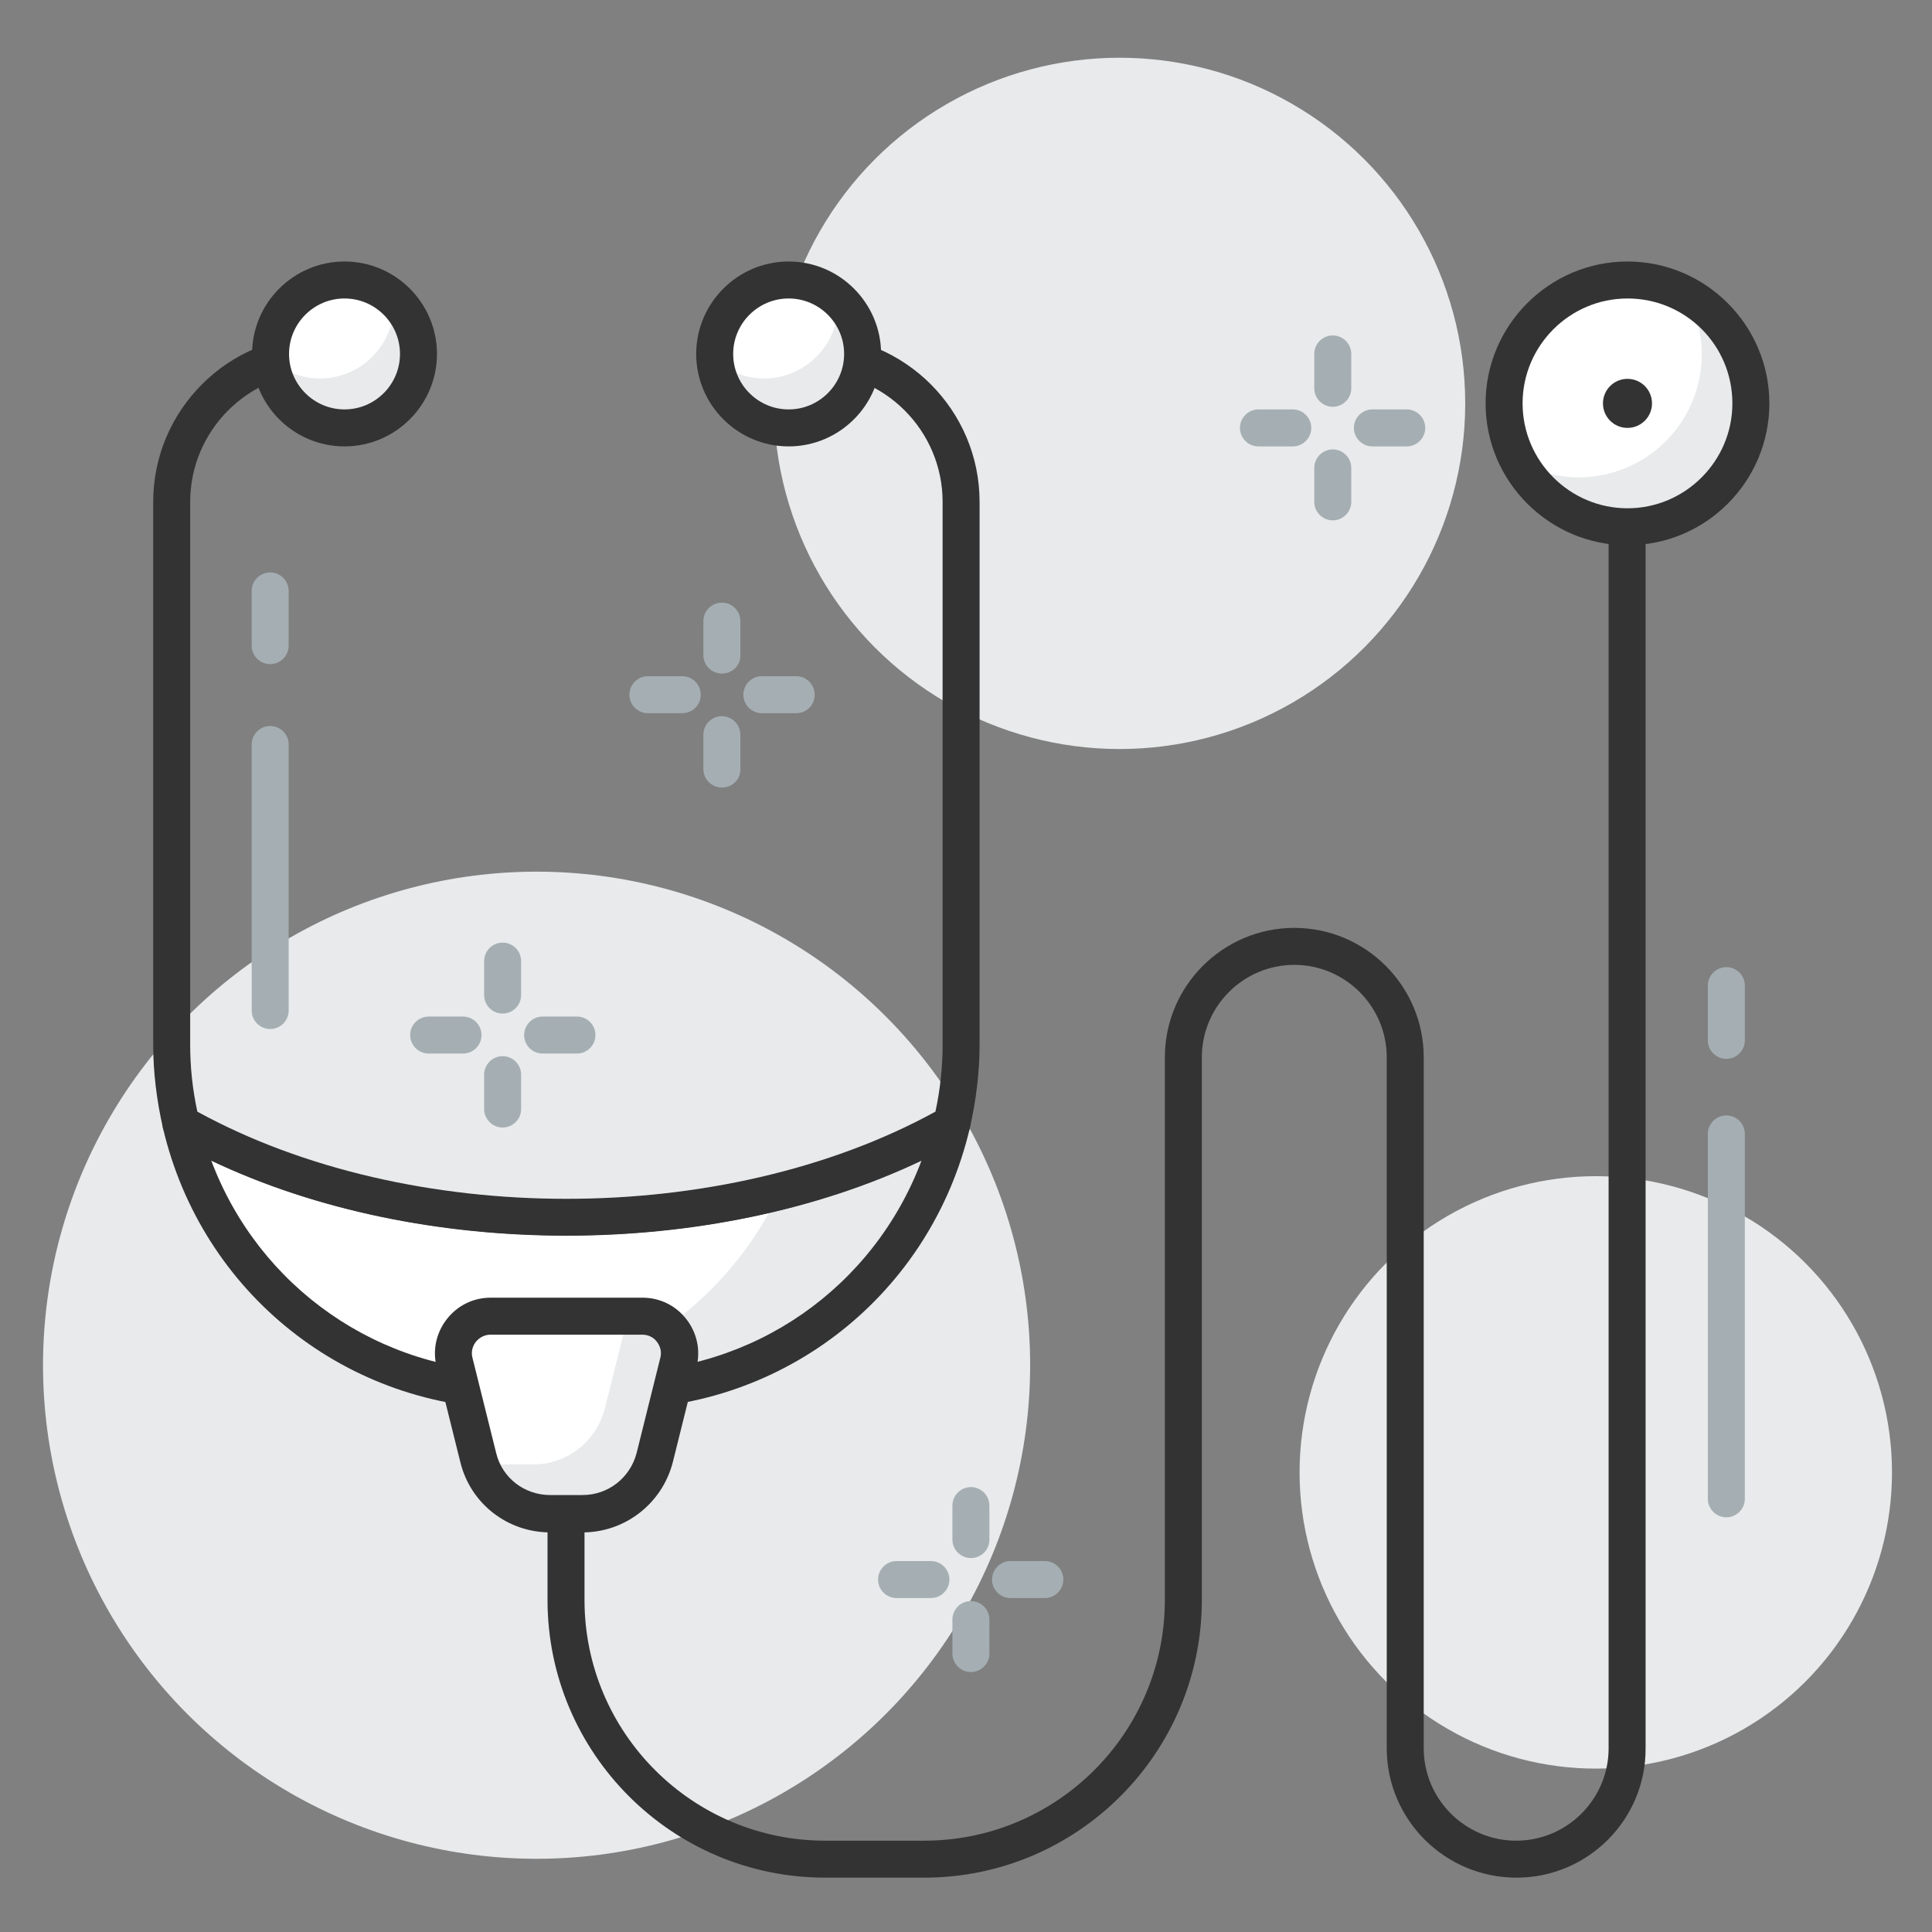
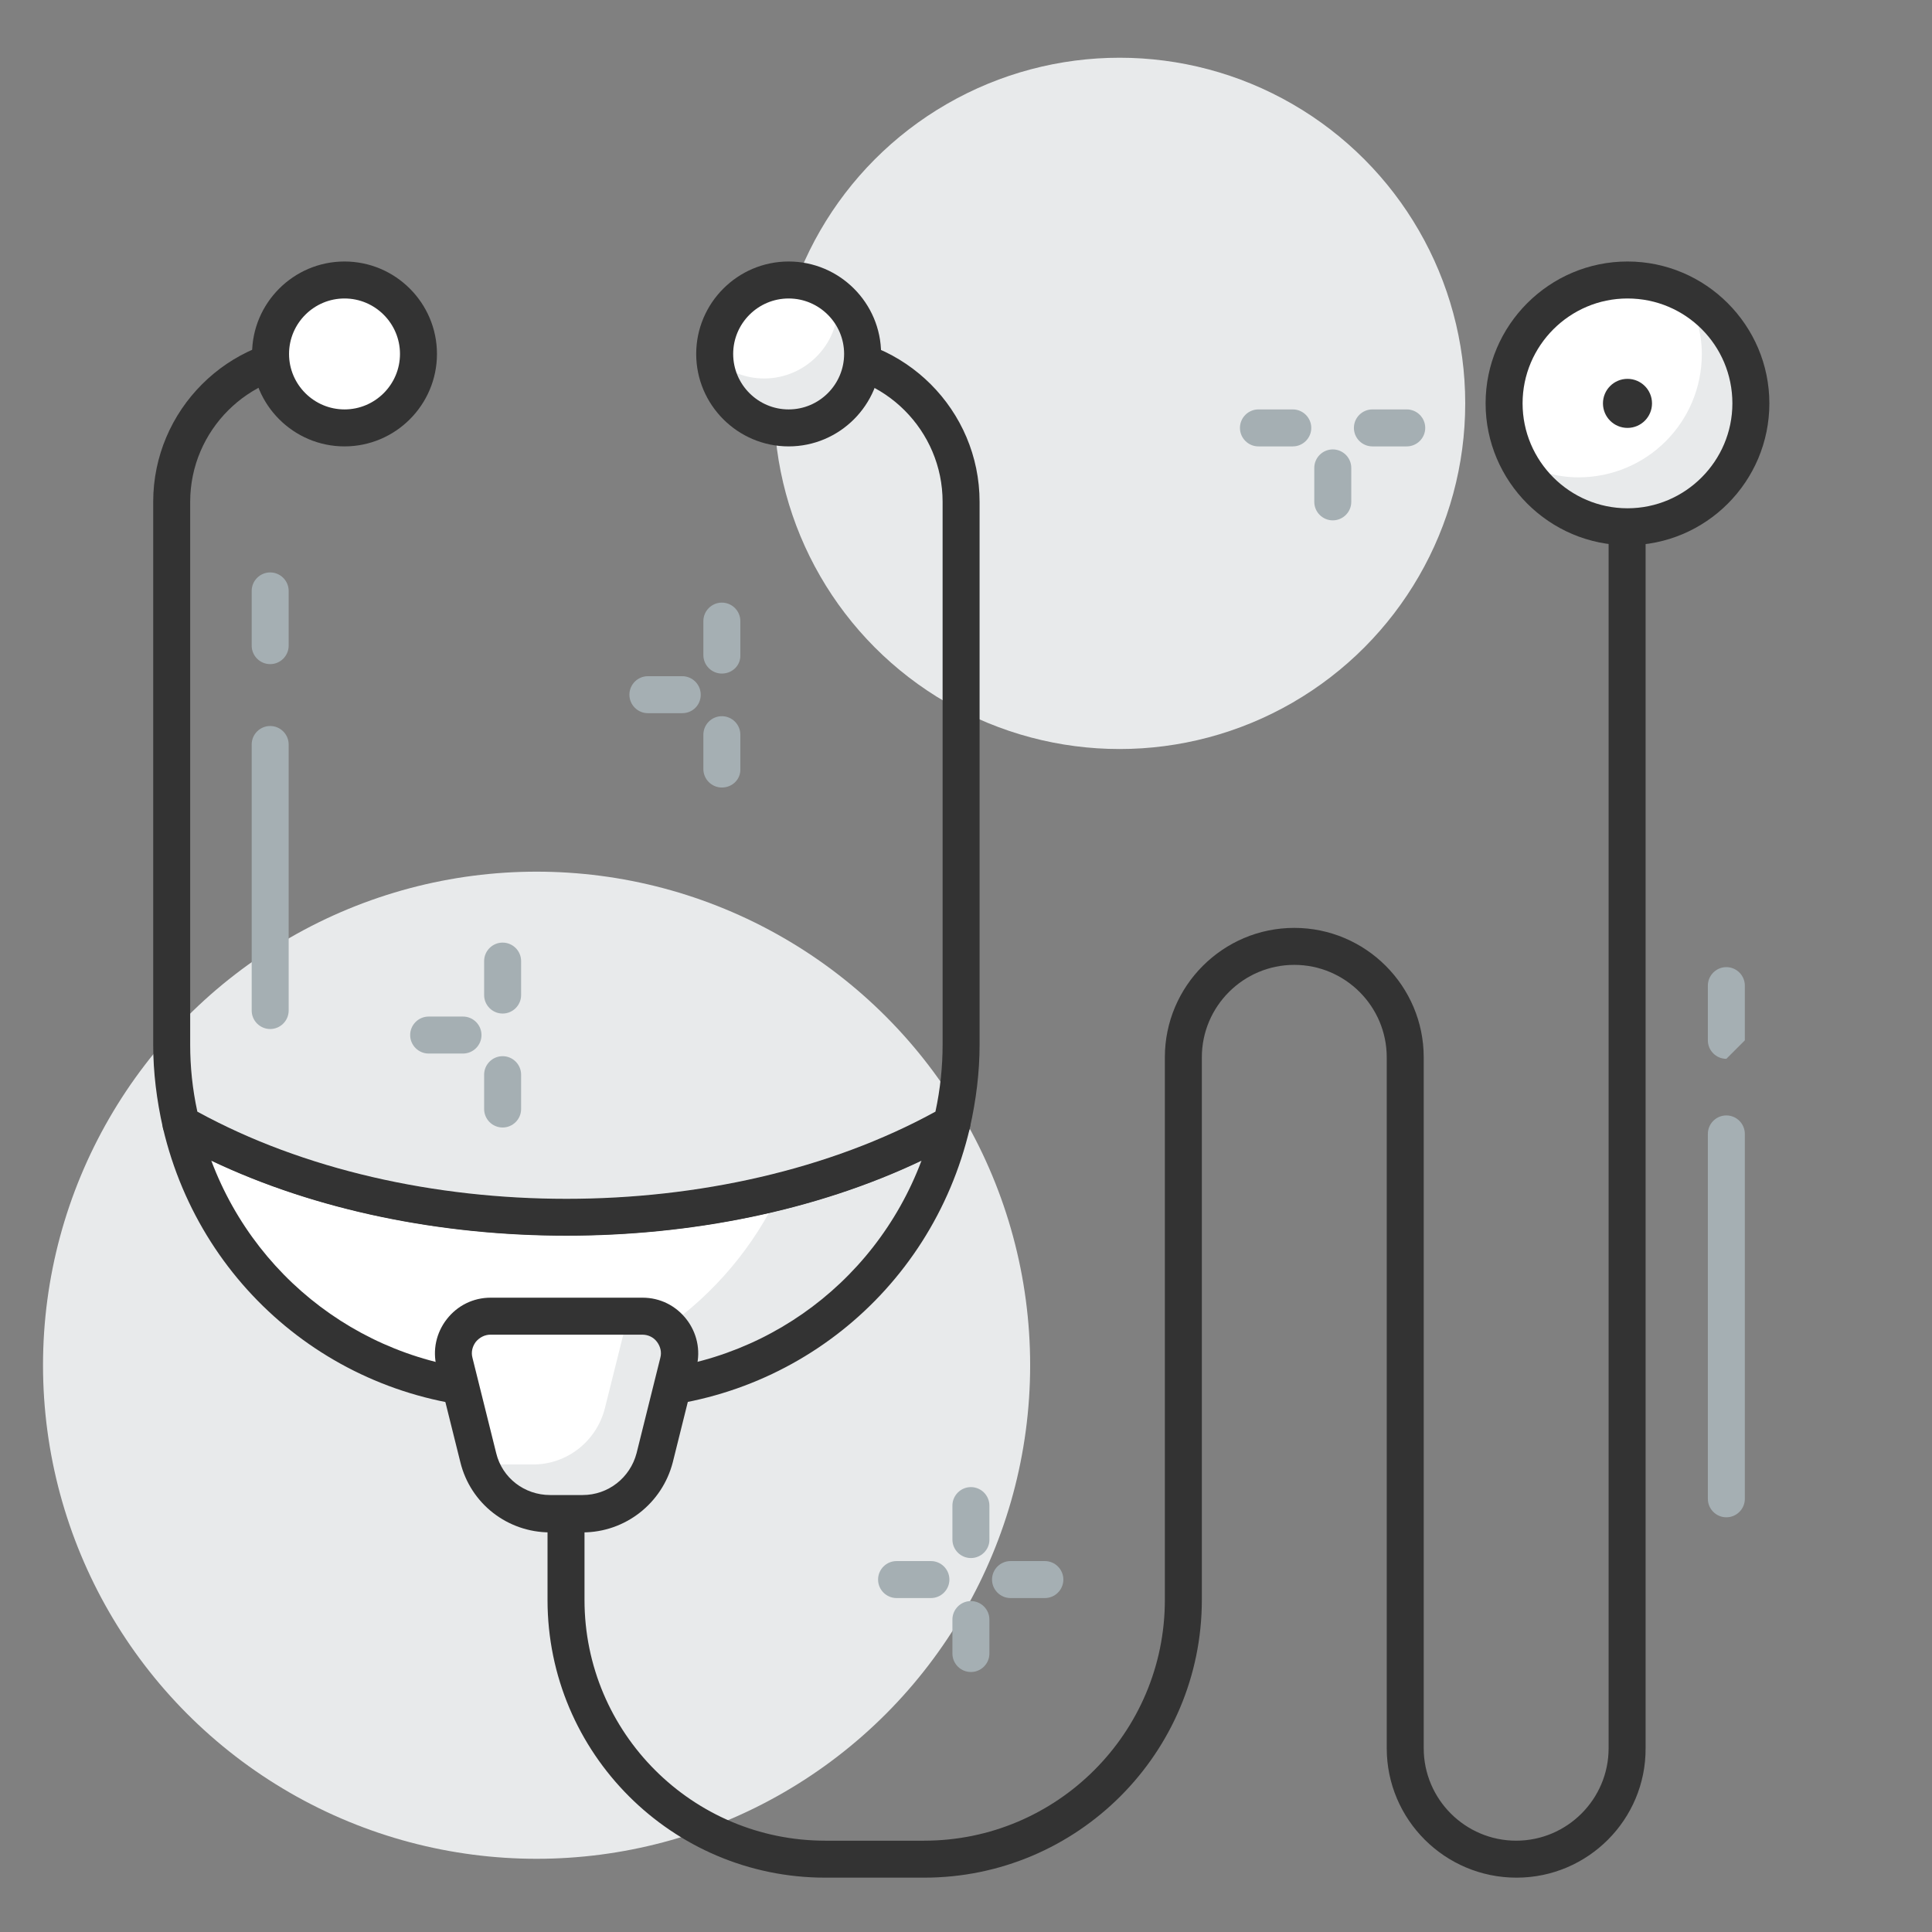
<svg xmlns="http://www.w3.org/2000/svg" version="1.1" x="0px" y="0px" viewBox="0 0 512 512" style="enable-background:new 0 0 512 512;" xml:space="preserve">
  <rect x="0" y="0" width="512" height="512" fill="#808080" stroke="none" />
  <style type="text/css">
	.st0{fill:#E8EAEB;}
	.st1{fill:#FFFFFF;}
	.st2{fill:#A5AFB3;}
	.st3{fill:#333333;}
	.st4{fill:#BDC3D7;}
	.st5{fill:#22375F;}
</style>
  <g id="Διαγνωση">
</g>
  <g id="Layer_2">
</g>
  <g id="Layer_3">
</g>
  <g id="Layer_4">
</g>
  <g id="Layer_5">
</g>
  <g id="Layer_6">
</g>
  <g id="Layer_7">
    <g>
      <g>
        <circle class="st0" cx="296.7" cy="106.9" r="91.6" />
      </g>
      <g>
-         <circle class="st0" cx="422.9" cy="390.2" r="78.5" />
-       </g>
+         </g>
      <g>
        <circle class="st0" cx="142.2" cy="361.8" r="130.8" />
      </g>
      <g>
        <g>
          <path class="st3" d="M401.9,497.6c-19,0-34.4-15.4-34.4-34.3V280.2c0-13.5-11-24.5-24.5-24.5c-13.5,0-24.5,11-24.5,24.5V424      c0,40.6-33,73.6-73.6,73.6h-26.2c-40.6,0-73.6-33-73.6-73.6v-55.6c0-2.7,2.2-4.9,4.9-4.9c2.7,0,4.9,2.2,4.9,4.9V424      c0,35.2,28.6,63.8,63.8,63.8h26.2c35.2,0,63.8-28.6,63.8-63.8V280.2c0-18.9,15.4-34.3,34.3-34.3c18.9,0,34.3,15.4,34.3,34.3      v183.1c0,13.5,11,24.5,24.5,24.5c13.5,0,24.5-11,24.5-24.5V139.6c0-2.7,2.2-4.9,4.9-4.9c2.7,0,4.9,2.2,4.9,4.9v323.7      C436.2,482.2,420.8,497.6,401.9,497.6z" />
        </g>
        <g>
          <circle class="st1" cx="431.3" cy="106.9" r="32.7" />
        </g>
        <g>
          <path class="st0" d="M446.9,78.3c2.5,4.6,4.1,9.9,4.1,15.5c0,18.1-14.6,32.7-32.7,32.7c-5.7,0-10.9-1.6-15.5-4.1      c5.5,10.2,16.2,17.2,28.6,17.2c18.1,0,32.7-14.6,32.7-32.7C464,94.5,457,83.8,446.9,78.3z" />
        </g>
        <g>
          <path class="st3" d="M431.3,144.5c-20.7,0-37.6-16.9-37.6-37.6s16.9-37.6,37.6-37.6c20.7,0,37.6,16.9,37.6,37.6      S452.1,144.5,431.3,144.5z M431.3,79.1c-15.3,0-27.8,12.5-27.8,27.8c0,15.3,12.5,27.8,27.8,27.8c15.3,0,27.8-12.5,27.8-27.8      C459.1,91.5,446.7,79.1,431.3,79.1z" />
        </g>
        <g>
          <circle class="st3" cx="431.3" cy="106.9" r="6.5" />
        </g>
        <g>
          <path class="st1" d="M48,297.9c9.5,40.4,45.7,70.6,89,70.6h26.2c43.3,0,79.6-30.1,89-70.6C194,330.8,106.2,330.8,48,297.9z" />
        </g>
        <g>
          <path class="st0" d="M206.7,315.7c-13.7,29.3-42.4,50.1-76.2,52.5c2.2,0.2,4.3,0.3,6.5,0.3h26.2c43.3,0,79.6-30.1,89-70.6      C238.5,305.7,223,311.5,206.7,315.7z" />
        </g>
        <g>
          <path class="st3" d="M163.2,373.4H137c-45,0-83.5-30.6-93.8-74.4c-0.4-1.9,0.3-3.9,1.8-5c1.6-1.2,3.7-1.3,5.4-0.3      c56.8,32.2,142.6,32.2,199.4,0c1.7-1,3.8-0.8,5.4,0.3c1.6,1.2,2.3,3.1,1.8,5C246.7,342.8,208.1,373.4,163.2,373.4z M56,307.6      c12.6,33.5,44.4,56,81,56h26.2c36.6,0,68.4-22.5,81-56C188.5,334.1,111.7,334.1,56,307.6z" />
        </g>
        <g>
          <path class="st3" d="M150.1,327.4c-37.4,0-74.7-8.4-104.5-25.3c-1.2-0.7-2-1.8-2.4-3.1c-1.7-7.5-2.6-14.9-2.6-22.1V133      c0-24.3,19.8-44.1,44.1-44.1c2.7,0,4.9,2.2,4.9,4.9c0,2.7-2.2,4.9-4.9,4.9c-18.9,0-34.3,15.4-34.3,34.3v143.9      c0,5.8,0.6,11.7,1.9,17.7c56.2,30.8,139.4,30.8,195.6,0c1.3-6,1.9-12,1.9-17.7V133c0-18.9-15.4-34.3-34.3-34.3      c-2.7,0-4.9-2.2-4.9-4.9c0-2.7,2.2-4.9,4.9-4.9c24.3,0,44.1,19.8,44.1,44.1v143.9c0,7.2-0.9,14.6-2.6,22.1      c-0.3,1.3-1.2,2.5-2.4,3.1C224.8,319,187.5,327.4,150.1,327.4z" />
        </g>
        <g>
          <path class="st1" d="M154.4,401.1h-8.6c-9,0-16.8-6.1-19-14.9l-6.3-25.3c-1.5-6.2,3.1-12.2,9.5-12.2h40.3c6.4,0,11.1,6,9.5,12.2      l-6.3,25.3C171.3,395,163.4,401.1,154.4,401.1z" />
        </g>
        <g>
          <path class="st0" d="M170.2,348.8h-3.8l-6.1,24.4c-2.2,8.7-10,14.9-19,14.9h-8.6c-2,0-3.8-0.3-5.6-0.9c2.5,8.2,10,14,18.7,14      h8.6c9,0,16.9-6.1,19-14.9l6.3-25.3C181.3,354.8,176.6,348.8,170.2,348.8z" />
        </g>
        <g>
          <path class="st3" d="M154.4,406.1h-8.6c-11.3,0-21.1-7.6-23.8-18.6l-6.3-25.3c-1.1-4.4-0.1-9,2.7-12.6c2.8-3.6,7-5.7,11.6-5.7      h40.3c4.6,0,8.8,2.1,11.6,5.7c2.8,3.6,3.8,8.2,2.7,12.6l-6.3,25.3C175.5,398.4,165.7,406.1,154.4,406.1z M130,353.7      c-1.5,0-2.9,0.7-3.9,1.9c-0.9,1.2-1.3,2.7-0.9,4.2l6.3,25.3c1.6,6.6,7.5,11.1,14.3,11.1h8.6c6.8,0,12.6-4.6,14.3-11.1l6.3-25.3      c0.4-1.5,0-3-0.9-4.2c-0.9-1.2-2.3-1.9-3.9-1.9H130z" />
        </g>
        <g>
          <circle class="st1" cx="91.3" cy="93.8" r="19.6" />
        </g>
        <g>
-           <path class="st0" d="M104.2,79.1c0,0.5,0.2,1,0.2,1.6c0,10.8-8.8,19.6-19.6,19.6c-5,0-9.5-1.9-12.9-5c0.8,10.1,9.2,18,19.5,18      c10.8,0,19.6-8.8,19.6-19.6C110.9,87.9,108.2,82.7,104.2,79.1z" />
-         </g>
+           </g>
        <g>
          <path class="st3" d="M91.3,118.3c-13.5,0-24.5-11-24.5-24.5c0-13.5,11-24.5,24.5-24.5c13.5,0,24.5,11,24.5,24.5      C115.8,107.3,104.8,118.3,91.3,118.3z M91.3,79.1c-8.1,0-14.7,6.6-14.7,14.7c0,8.1,6.6,14.7,14.7,14.7c8.1,0,14.7-6.6,14.7-14.7      C106,85.7,99.4,79.1,91.3,79.1z" />
        </g>
        <g>
          <circle class="st1" cx="209" cy="93.8" r="19.6" />
        </g>
        <g>
          <path class="st0" d="M221.9,79.1c0,0.5,0.2,1,0.2,1.6c0,10.8-8.8,19.6-19.6,19.6c-5,0-9.5-1.9-12.9-5c0.8,10.1,9.2,18,19.5,18      c10.8,0,19.6-8.8,19.6-19.6C228.6,87.9,226,82.7,221.9,79.1z" />
        </g>
        <g>
          <path class="st3" d="M209,118.3c-13.5,0-24.5-11-24.5-24.5c0-13.5,11-24.5,24.5-24.5c13.5,0,24.5,11,24.5,24.5      C233.5,107.3,222.5,118.3,209,118.3z M209,79.1c-8.1,0-14.7,6.6-14.7,14.7c0,8.1,6.6,14.7,14.7,14.7s14.7-6.6,14.7-14.7      C223.7,85.7,217.1,79.1,209,79.1z" />
        </g>
        <g>
          <path class="st2" d="M71.6,272.7c-2.7,0-4.9-2.2-4.9-4.9v-70.5c0-2.7,2.2-4.9,4.9-4.9s4.9,2.2,4.9,4.9v70.5      C76.5,270.5,74.3,272.7,71.6,272.7z" />
        </g>
        <g>
          <path class="st2" d="M71.6,176c-2.7,0-4.9-2.2-4.9-4.9v-14.5c0-2.7,2.2-4.9,4.9-4.9s4.9,2.2,4.9,4.9v14.5      C76.5,173.8,74.3,176,71.6,176z" />
        </g>
        <g>
          <path class="st2" d="M457.5,402.1c-2.7,0-4.9-2.2-4.9-4.9v-96.7c0-2.7,2.2-4.9,4.9-4.9c2.7,0,4.9,2.2,4.9,4.9v96.7      C462.4,399.9,460.2,402.1,457.5,402.1z" />
        </g>
        <g>
-           <path class="st2" d="M457.5,280.6c-2.7,0-4.9-2.2-4.9-4.9v-14.5c0-2.7,2.2-4.9,4.9-4.9c2.7,0,4.9,2.2,4.9,4.9v14.5      C462.4,278.4,460.2,280.6,457.5,280.6z" />
+           <path class="st2" d="M457.5,280.6c-2.7,0-4.9-2.2-4.9-4.9v-14.5c0-2.7,2.2-4.9,4.9-4.9c2.7,0,4.9,2.2,4.9,4.9v14.5      z" />
        </g>
        <g>
          <path class="st2" d="M180.8,189h-9.1c-2.7,0-4.9-2.2-4.9-4.9c0-2.7,2.2-4.9,4.9-4.9h9.1c2.7,0,4.9,2.2,4.9,4.9      C185.7,186.9,183.5,189,180.8,189z" />
        </g>
        <g>
-           <path class="st2" d="M211,189h-9.1c-2.7,0-4.9-2.2-4.9-4.9c0-2.7,2.2-4.9,4.9-4.9h9.1c2.7,0,4.9,2.2,4.9,4.9      C215.9,186.9,213.7,189,211,189z" />
-         </g>
+           </g>
        <g>
          <path class="st2" d="M191.3,208.7c-2.7,0-4.9-2.2-4.9-4.9v-9.1c0-2.7,2.2-4.9,4.9-4.9c2.7,0,4.9,2.2,4.9,4.9v9.1      C196.3,206.5,194.1,208.7,191.3,208.7z" />
        </g>
        <g>
          <path class="st2" d="M191.3,178.5c-2.7,0-4.9-2.2-4.9-4.9v-9c0-2.7,2.2-4.9,4.9-4.9c2.7,0,4.9,2.2,4.9,4.9v9      C196.3,176.3,194.1,178.5,191.3,178.5z" />
        </g>
        <g>
          <path class="st2" d="M246.7,423.5h-9.1c-2.7,0-4.9-2.2-4.9-4.9c0-2.7,2.2-4.9,4.9-4.9h9.1c2.7,0,4.9,2.2,4.9,4.9      C251.6,421.3,249.4,423.5,246.7,423.5z" />
        </g>
        <g>
          <path class="st2" d="M276.9,423.5h-9.1c-2.7,0-4.9-2.2-4.9-4.9c0-2.7,2.2-4.9,4.9-4.9h9.1c2.7,0,4.9,2.2,4.9,4.9      C281.8,421.3,279.6,423.5,276.9,423.5z" />
        </g>
        <g>
          <path class="st2" d="M257.3,443.1c-2.7,0-4.9-2.2-4.9-4.9v-9c0-2.7,2.2-4.9,4.9-4.9c2.7,0,4.9,2.2,4.9,4.9v9      C262.2,440.9,260,443.1,257.3,443.1z" />
        </g>
        <g>
          <path class="st2" d="M257.3,412.9c-2.7,0-4.9-2.2-4.9-4.9V399c0-2.7,2.2-4.9,4.9-4.9c2.7,0,4.9,2.2,4.9,4.9v9.1      C262.2,410.7,260,412.9,257.3,412.9z" />
        </g>
        <g>
          <path class="st2" d="M342.6,118.3h-9.1c-2.7,0-4.9-2.2-4.9-4.9c0-2.7,2.2-4.9,4.9-4.9h9.1c2.7,0,4.9,2.2,4.9,4.9      C347.5,116.1,345.3,118.3,342.6,118.3z" />
        </g>
        <g>
          <path class="st2" d="M372.8,118.3h-9.1c-2.7,0-4.9-2.2-4.9-4.9c0-2.7,2.2-4.9,4.9-4.9h9.1c2.7,0,4.9,2.2,4.9,4.9      C377.7,116.1,375.5,118.3,372.8,118.3z" />
        </g>
        <g>
          <path class="st2" d="M353.2,137.9c-2.7,0-4.9-2.2-4.9-4.9v-9c0-2.7,2.2-4.9,4.9-4.9c2.7,0,4.9,2.2,4.9,4.9v9      C358.1,135.7,355.9,137.9,353.2,137.9z" />
        </g>
        <g>
-           <path class="st2" d="M353.2,107.8c-2.7,0-4.9-2.2-4.9-4.9v-9.1c0-2.7,2.2-4.9,4.9-4.9c2.7,0,4.9,2.2,4.9,4.9v9.1      C358.1,105.6,355.9,107.8,353.2,107.8z" />
-         </g>
+           </g>
        <g>
          <path class="st2" d="M122.7,279.2h-9.1c-2.7,0-4.9-2.2-4.9-4.9c0-2.7,2.2-4.9,4.9-4.9h9.1c2.7,0,4.9,2.2,4.9,4.9      C127.6,277,125.4,279.2,122.7,279.2z" />
        </g>
        <g>
-           <path class="st2" d="M152.9,279.2h-9.1c-2.7,0-4.9-2.2-4.9-4.9c0-2.7,2.2-4.9,4.9-4.9h9.1c2.7,0,4.9,2.2,4.9,4.9      C157.8,277,155.6,279.2,152.9,279.2z" />
-         </g>
+           </g>
        <g>
          <path class="st2" d="M133.2,298.8c-2.7,0-4.9-2.2-4.9-4.9v-9.1c0-2.7,2.2-4.9,4.9-4.9s4.9,2.2,4.9,4.9v9.1      C138.1,296.6,135.9,298.8,133.2,298.8z" />
        </g>
        <g>
          <path class="st2" d="M133.2,268.6c-2.7,0-4.9-2.2-4.9-4.9v-9c0-2.7,2.2-4.9,4.9-4.9s4.9,2.2,4.9,4.9v9      C138.1,266.4,135.9,268.6,133.2,268.6z" />
        </g>
      </g>
    </g>
  </g>
</svg>